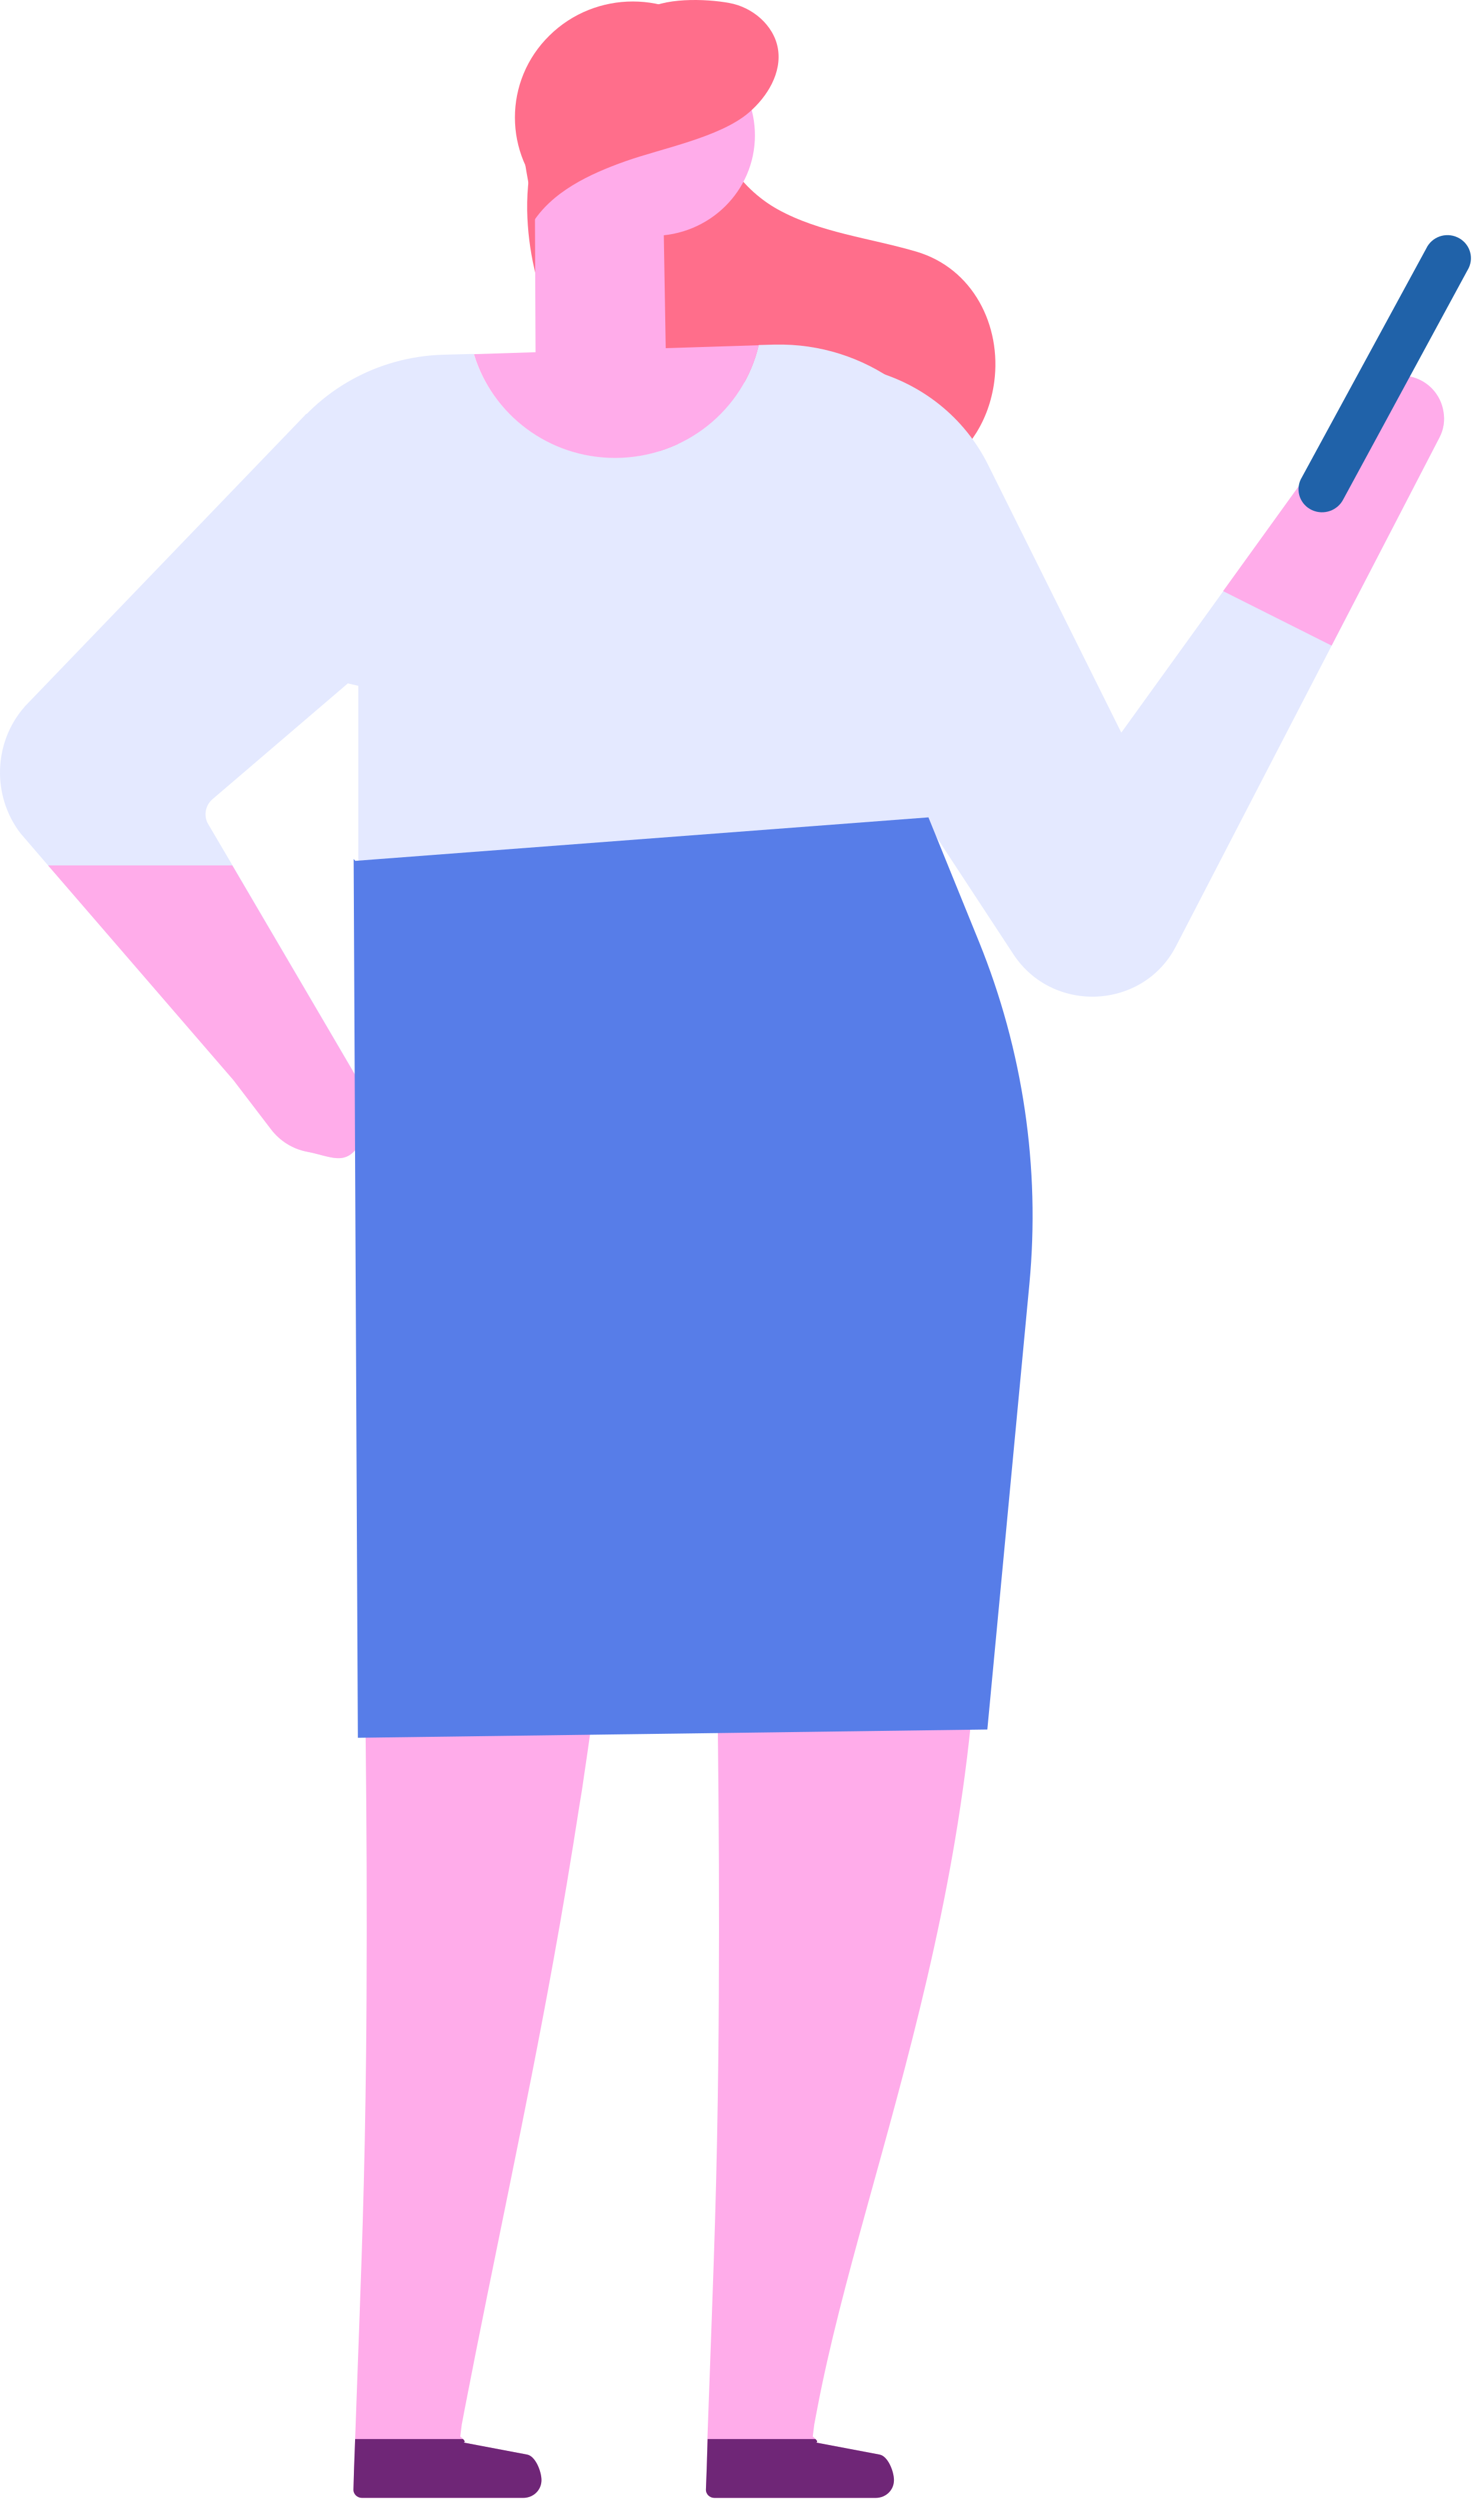
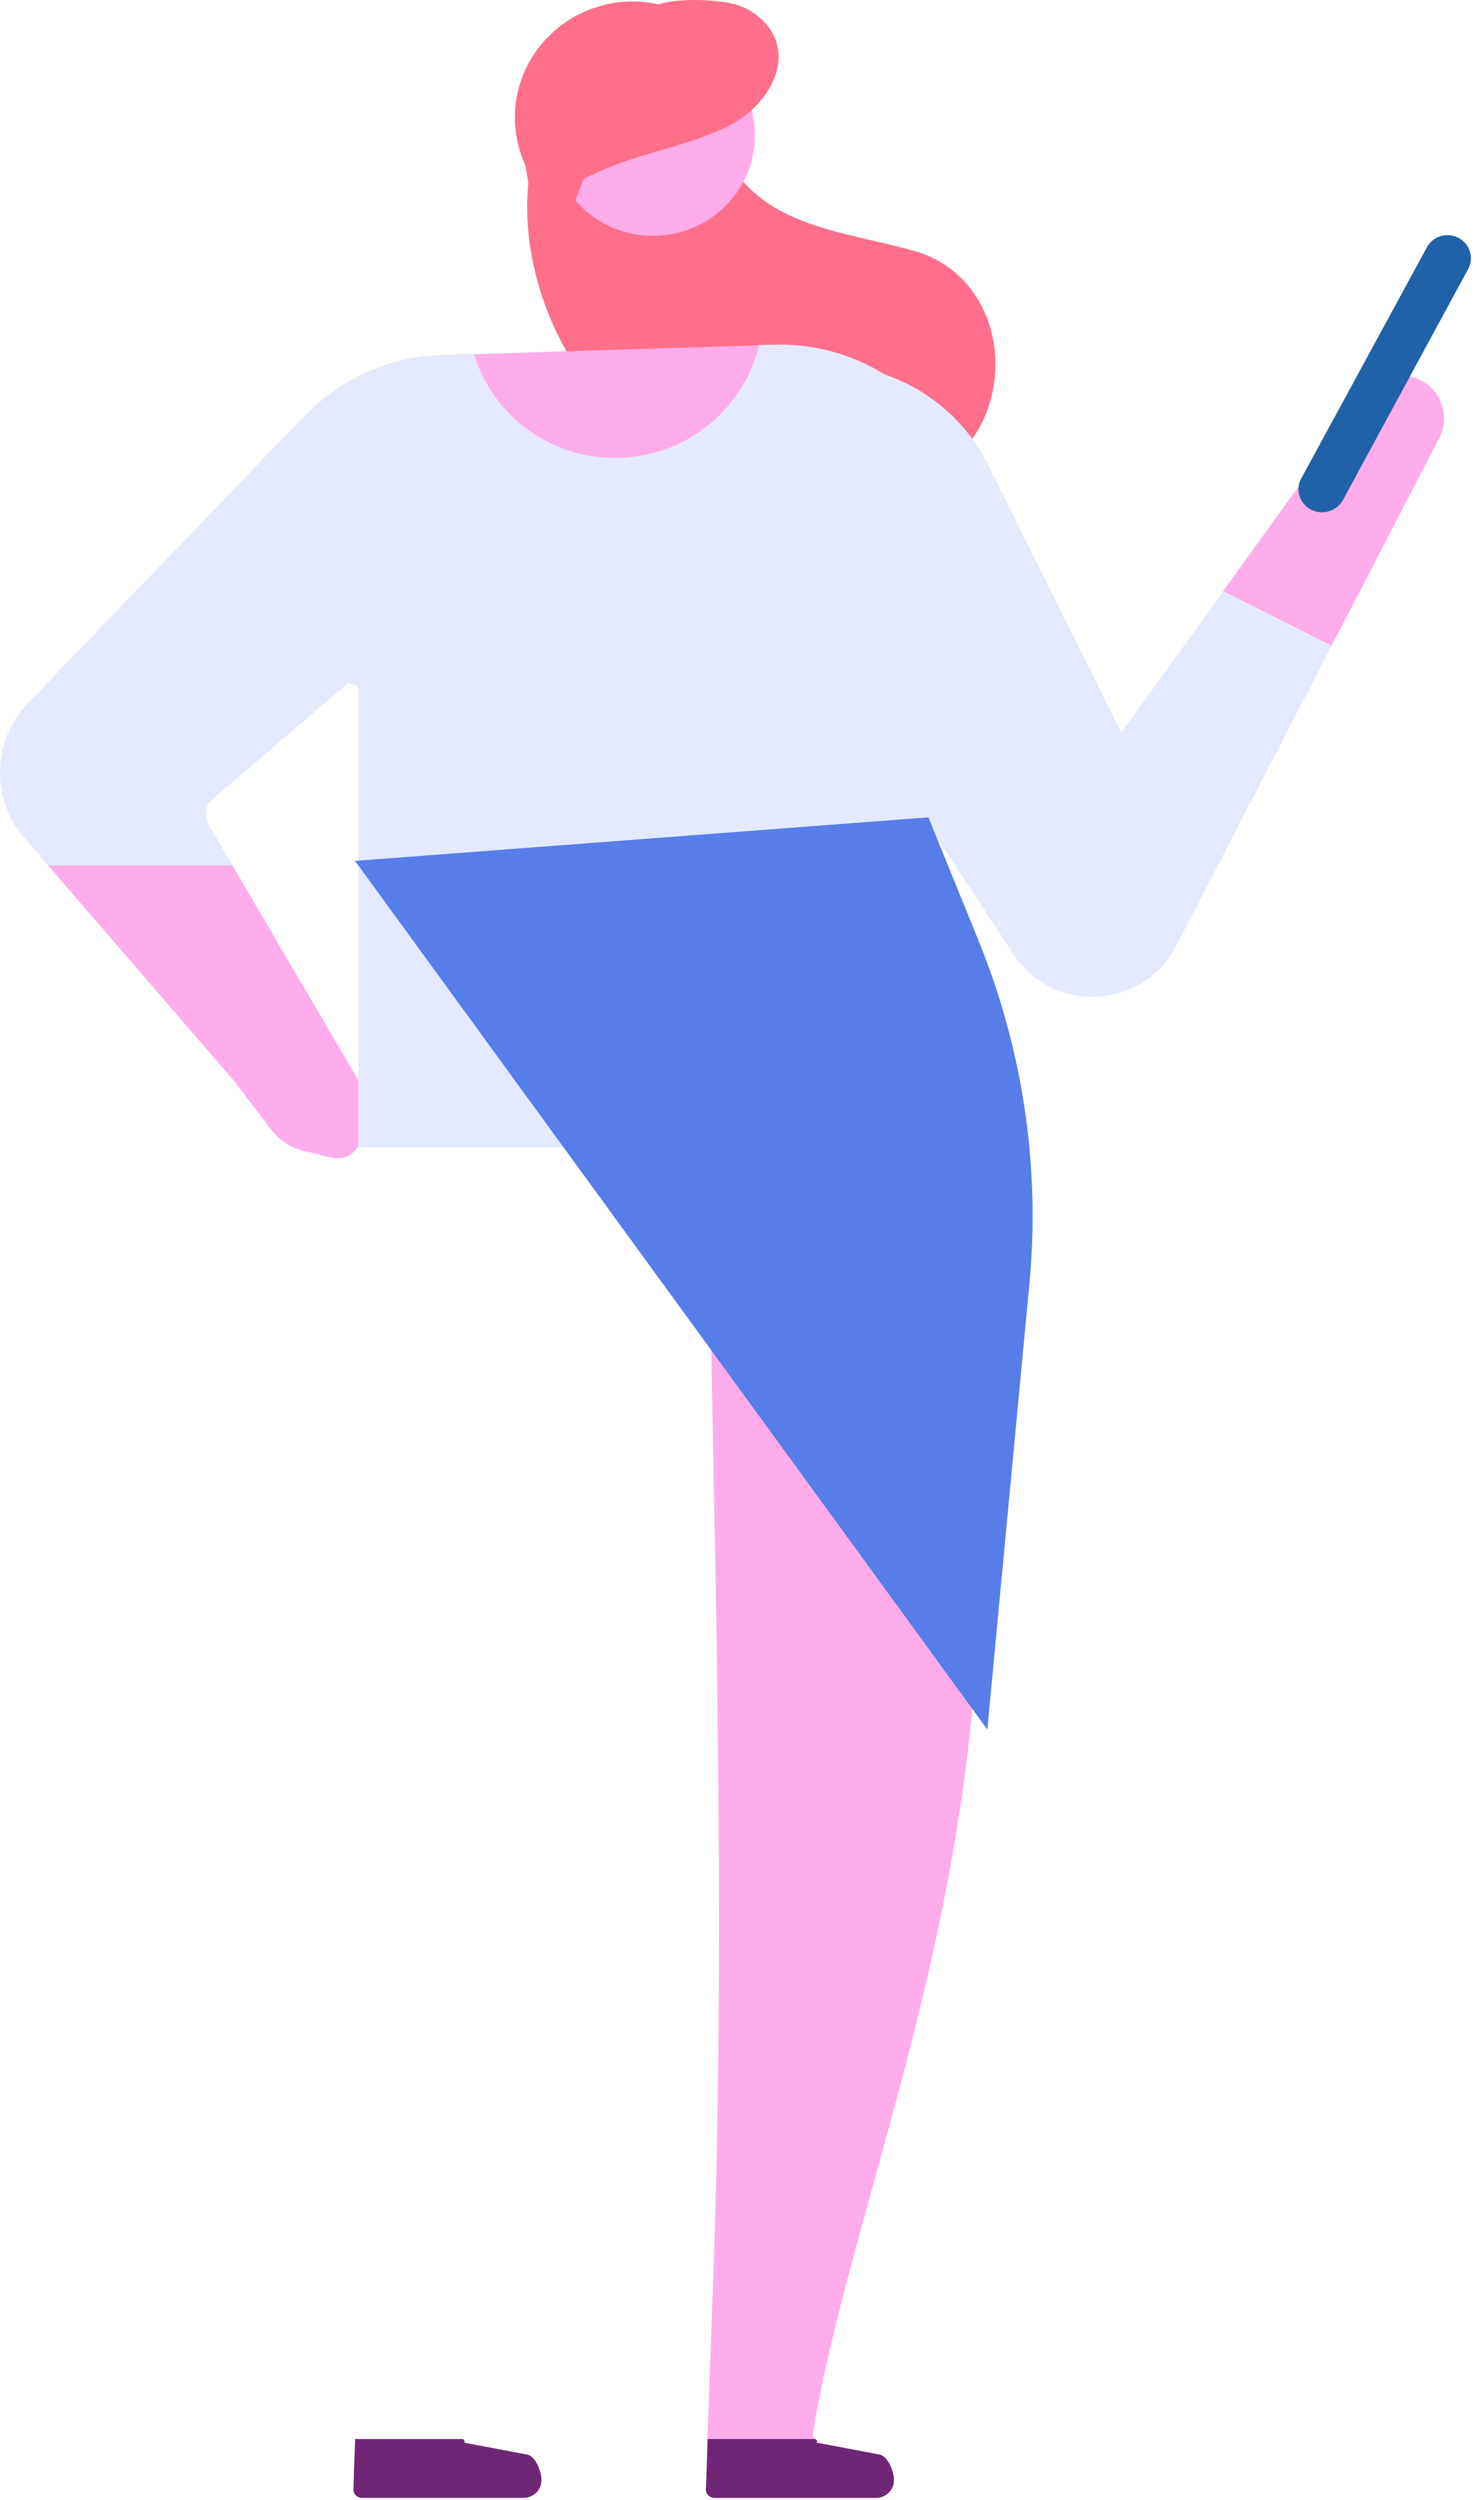
<svg xmlns="http://www.w3.org/2000/svg" width="120" height="203" viewBox="0 0 120 203" fill="none">
  <path d="M57.354 202.13C57.337 202.517 57.662 202.82 58.038 202.82H71.16C71.57 202.82 71.946 202.651 72.203 202.399C72.476 202.13 72.63 201.777 72.63 201.373C72.63 200.683 72.151 199.438 71.468 199.304L66.308 198.328C66.461 198.295 66.376 198.16 66.256 198.042C66.154 197.925 66.034 197.84 66.034 197.84L66.154 196.865C66.239 196.428 66.325 195.973 66.41 195.519C70.306 175.098 81.994 149.48 79.089 116.578C78.747 112.675 78.132 93.668 70.391 107.444C70.118 107.915 69.452 106.855 69.007 106.553C68.905 106.485 68.819 106.435 68.768 106.368C68.7 106.334 68.614 106.317 68.495 106.267C67.367 105.796 66.256 105.325 65.094 104.955C65.146 104.988 63.71 104.635 63.591 104.601C62.719 104.45 61.865 104.366 60.977 104.282C60.395 104.231 59.815 104.198 59.234 104.164C58.413 104.13 57.73 104.77 57.73 105.577C57.798 110.522 57.901 115.468 57.986 120.43C58.038 122.734 58.072 125.039 58.123 127.343C58.243 133.719 58.328 140.127 58.379 146.503C58.431 152.474 58.431 161.036 58.362 166.957C58.311 171.482 58.225 176.007 58.089 180.498C58.003 183.526 57.679 192.407 57.474 198.026C57.44 199.842 57.388 201.322 57.354 202.13Z" fill="#FFACEA" />
  <path d="M57.354 202.131C57.337 202.518 57.662 202.821 58.038 202.821H71.16C71.57 202.821 71.946 202.652 72.203 202.4C72.476 202.131 72.63 201.778 72.63 201.374C72.63 200.684 72.151 199.44 71.468 199.305L66.308 198.329C66.461 198.296 66.376 198.161 66.256 198.043H57.491C57.44 199.843 57.388 201.324 57.354 202.131Z" fill="#6F2677" />
  <path d="M46.299 7.241C47.649 5.979 49.323 5.206 51.117 4.718C53.407 6.619 55.987 8.015 58.755 9.276C58.55 9.377 58.345 9.461 58.123 9.562C58.174 12.523 60.43 15.466 63.181 16.997C66.615 18.898 70.665 19.319 74.441 20.429C79.072 21.791 81.378 26.451 80.78 30.992C79.926 37.367 74.236 40.513 68.119 40.715C61.66 40.934 55.15 38.495 50.451 34.121C45.769 29.747 42.95 23.473 42.83 17.098C42.779 13.515 43.65 9.697 46.299 7.241Z" fill="#FF6E8B" />
  <path d="M58.174 16.206C54.432 19.89 48.366 19.89 44.641 16.206C40.899 12.522 40.899 6.55 44.641 2.883C48.383 -0.8 54.449 -0.8 58.174 2.883C61.916 6.567 61.916 12.522 58.174 16.206Z" fill="#FF6E8B" />
  <path d="M61.335 10.992C61.335 15.5 57.627 19.15 53.048 19.15C51.22 19.15 49.545 18.578 48.178 17.586C46.111 16.105 44.761 13.7 44.761 10.992C44.761 6.484 48.469 2.833 53.048 2.833C53.219 2.833 53.407 2.833 53.578 2.85C57.918 3.119 61.335 6.652 61.335 10.992Z" fill="#FFACEA" />
  <path d="M55.474 2.011C54.62 1.96 53.68 1.792 52.74 1.573C52.382 1.758 51.937 1.859 51.425 1.859C51.083 1.859 50.776 1.809 50.502 1.725L47.05 4.063C44.505 5.459 42.762 8.117 42.762 11.195C42.762 13.617 43.838 15.77 45.53 17.267C45.906 17.671 45.154 18.899 45.598 19.218L50.075 7.713L55.235 2.717C55.44 2.498 54.569 3.306 54.706 3.054C54.62 3.07 55.56 2.011 55.474 2.011Z" fill="#FF6E8B" />
-   <path d="M43.428 9.864L43.514 29.225L54.108 29.478L53.885 16.424L43.428 9.864Z" fill="#FFACEA" />
  <path d="M48.008 13.431C49.621 13.431 50.929 12.144 50.929 10.555C50.929 8.967 49.621 7.679 48.008 7.679C46.394 7.679 45.086 8.967 45.086 10.555C45.086 12.144 46.394 13.431 48.008 13.431Z" fill="#FFACEA" />
  <path d="M43.206 18.191C44.829 15.567 47.871 14.137 50.81 13.094C53.749 12.051 58.465 11.16 60.823 9.158C62.361 7.846 63.539 5.895 63.198 3.927C62.873 2.06 61.147 0.579 59.251 0.243C57.354 -0.11 53.766 -0.228 52.245 0.95C51.271 1.69 50.485 3.405 49.511 4.146C47.307 5.828 44.197 6.618 43.001 9.091C41.514 12.136 43.907 15.836 43.001 19.099L43.206 18.191Z" fill="#FF6E8B" />
-   <path d="M28.716 202.13C28.699 202.517 29.024 202.819 29.4 202.819H42.522C42.932 202.819 43.308 202.651 43.565 202.399C43.838 202.13 43.992 201.776 43.992 201.373C43.992 200.683 43.514 199.438 42.83 199.304L37.67 198.328C37.824 198.295 37.738 198.16 37.618 198.042C37.516 197.924 37.396 197.84 37.396 197.84L37.516 196.865C37.601 196.427 37.687 195.973 37.772 195.519C40.096 183.492 42.727 171.532 44.915 159.455C45.701 155.149 46.418 150.842 47.085 146.536C47.221 145.762 47.341 145.005 47.444 144.232C47.837 141.624 48.195 139.017 48.537 136.393C48.554 136.225 48.571 136.057 48.605 135.888C48.793 134.459 48.947 133.029 49.118 131.599C49.152 131.279 49.186 130.96 49.221 130.64C49.408 128.992 49.579 127.343 49.716 125.712C49.887 123.895 50.041 122.095 50.16 120.278C50.194 119.774 50.229 117.318 50.263 116.813C50.28 116.527 50.297 116.241 50.314 115.939C50.297 115.871 50.331 115.821 50.434 115.754V112.373C50.314 112.288 50.297 112.288 50.177 112.204C49.408 112.49 49.887 111.851 49.955 111.548C47.255 109.496 44.59 109.362 41.771 107.444C41.326 107.141 40.831 106.855 40.386 106.552C40.284 106.485 40.199 106.435 40.147 106.367C40.079 106.334 39.993 106.317 39.874 106.266C38.746 105.796 37.636 105.325 36.474 104.954C36.525 104.988 35.09 104.635 34.97 104.601C34.099 104.45 33.244 104.366 32.356 104.282C31.775 104.231 31.194 104.198 30.613 104.164C29.793 104.13 29.109 104.769 29.109 105.577C29.195 110.522 29.28 115.468 29.365 120.43C29.417 122.734 29.451 125.039 29.502 127.343C29.622 133.718 29.707 140.127 29.758 146.502C29.81 152.474 29.81 161.036 29.741 166.957C29.69 171.482 29.605 176.007 29.468 180.498C29.383 183.526 29.058 192.407 28.853 198.025C28.784 199.842 28.733 201.322 28.716 202.13Z" fill="#FFACEA" />
  <path d="M28.716 202.13C28.699 202.516 29.024 202.819 29.4 202.819H42.522C42.932 202.819 43.308 202.651 43.565 202.399C43.838 202.13 43.992 201.776 43.992 201.373C43.992 200.683 43.514 199.438 42.83 199.304L37.67 198.328C37.824 198.294 37.738 198.16 37.618 198.042H28.853C28.784 199.842 28.733 201.322 28.716 202.13Z" fill="#6F2677" />
  <path d="M116.954 35.517L95.543 76.83C92.878 81.994 85.531 82.347 82.335 77.486L54.312 34.811L59.011 31.867C66.461 27.191 76.389 29.933 80.285 37.755L91.101 59.487L99.388 47.999L107.334 36.981L110.956 31.951C112.238 30.185 114.852 30 116.356 31.564C116.868 32.103 117.176 32.759 117.278 33.449C117.398 34.138 117.295 34.861 116.954 35.517Z" fill="#E4E9FF" />
  <path d="M29.297 88.016C30.22 89.614 30.134 91.582 29.109 93.079C28.016 94.677 26.871 93.886 24.957 93.516C23.795 93.297 22.753 92.641 22.035 91.7L18.977 87.696L3.906 70.269L1.65 67.645C-0.656 64.618 -0.537 60.312 1.958 57.435L2.026 57.351L24.889 33.6C26.597 34.054 28.272 34.542 29.947 35.08C31.399 35.534 32.834 36.039 34.218 36.644C34.628 36.812 35.021 36.998 35.414 37.182C35.551 37.283 36.44 37.771 36.576 37.889C37.123 38.293 37.687 38.73 38.251 39.1C38.37 39.184 38.473 39.218 38.541 39.268C38.593 39.336 38.661 39.403 38.746 39.487C39.789 40.614 40.78 41.741 41.668 43.003C41.822 43.204 41.907 43.339 41.976 43.406C41.993 43.474 42.027 43.541 42.095 43.659L17.251 64.904C16.67 65.408 16.533 66.266 16.909 66.905L18.891 70.269L26.973 84.046L29.297 88.016Z" fill="#E4E9FF" />
  <path d="M29.092 93.079C27.998 94.677 26.854 93.887 24.94 93.517C23.778 93.298 22.736 92.642 22.018 91.7L18.959 87.697L3.906 70.27H18.874L26.956 84.046L29.28 88.016C30.203 89.614 30.117 91.599 29.092 93.079Z" fill="#FFACEA" />
  <path d="M73.177 43.069L78.781 39.52C76.816 32.556 70.289 27.813 62.959 27.981H62.856L61.643 28.015C60.43 33.263 55.663 37.165 49.972 37.165C44.539 37.165 39.959 33.599 38.49 28.738L36.508 28.788L35.927 28.805C30.681 28.973 25.828 31.665 22.975 36.021L12.569 51.9L29.109 55.685V93.162H78.764L74.629 56.274L73.177 43.069Z" fill="#E4E9FF" />
  <path d="M49.972 37.183C55.663 37.183 60.43 33.264 61.643 28.032L38.507 28.756C39.977 33.634 44.556 37.183 49.972 37.183Z" fill="#FFACEA" />
-   <path d="M28.733 69.748L29.075 141.103L80.217 140.43L83.634 104.248C84.523 94.811 83.121 85.307 79.55 76.493L75.432 66.367L28.87 69.899L28.733 69.748Z" fill="#577DE8" />
+   <path d="M28.733 69.748L80.217 140.43L83.634 104.248C84.523 94.811 83.121 85.307 79.55 76.493L75.432 66.367L28.87 69.899L28.733 69.748Z" fill="#577DE8" />
  <path d="M116.954 35.517L108.188 52.422L99.371 47.998L107.317 36.98L110.956 31.951C112.238 30.184 114.852 29.999 116.356 31.564C116.868 32.102 117.176 32.758 117.278 33.448C117.398 34.137 117.295 34.861 116.954 35.517Z" fill="#FFACEA" />
  <path d="M106.599 41.421C105.642 40.984 105.232 39.873 105.676 38.931L115.877 20.176C116.321 19.234 117.449 18.83 118.406 19.268C119.363 19.705 119.773 20.815 119.329 21.757L109.145 40.529C108.683 41.455 107.556 41.858 106.599 41.421Z" fill="#2062A9" />
</svg>